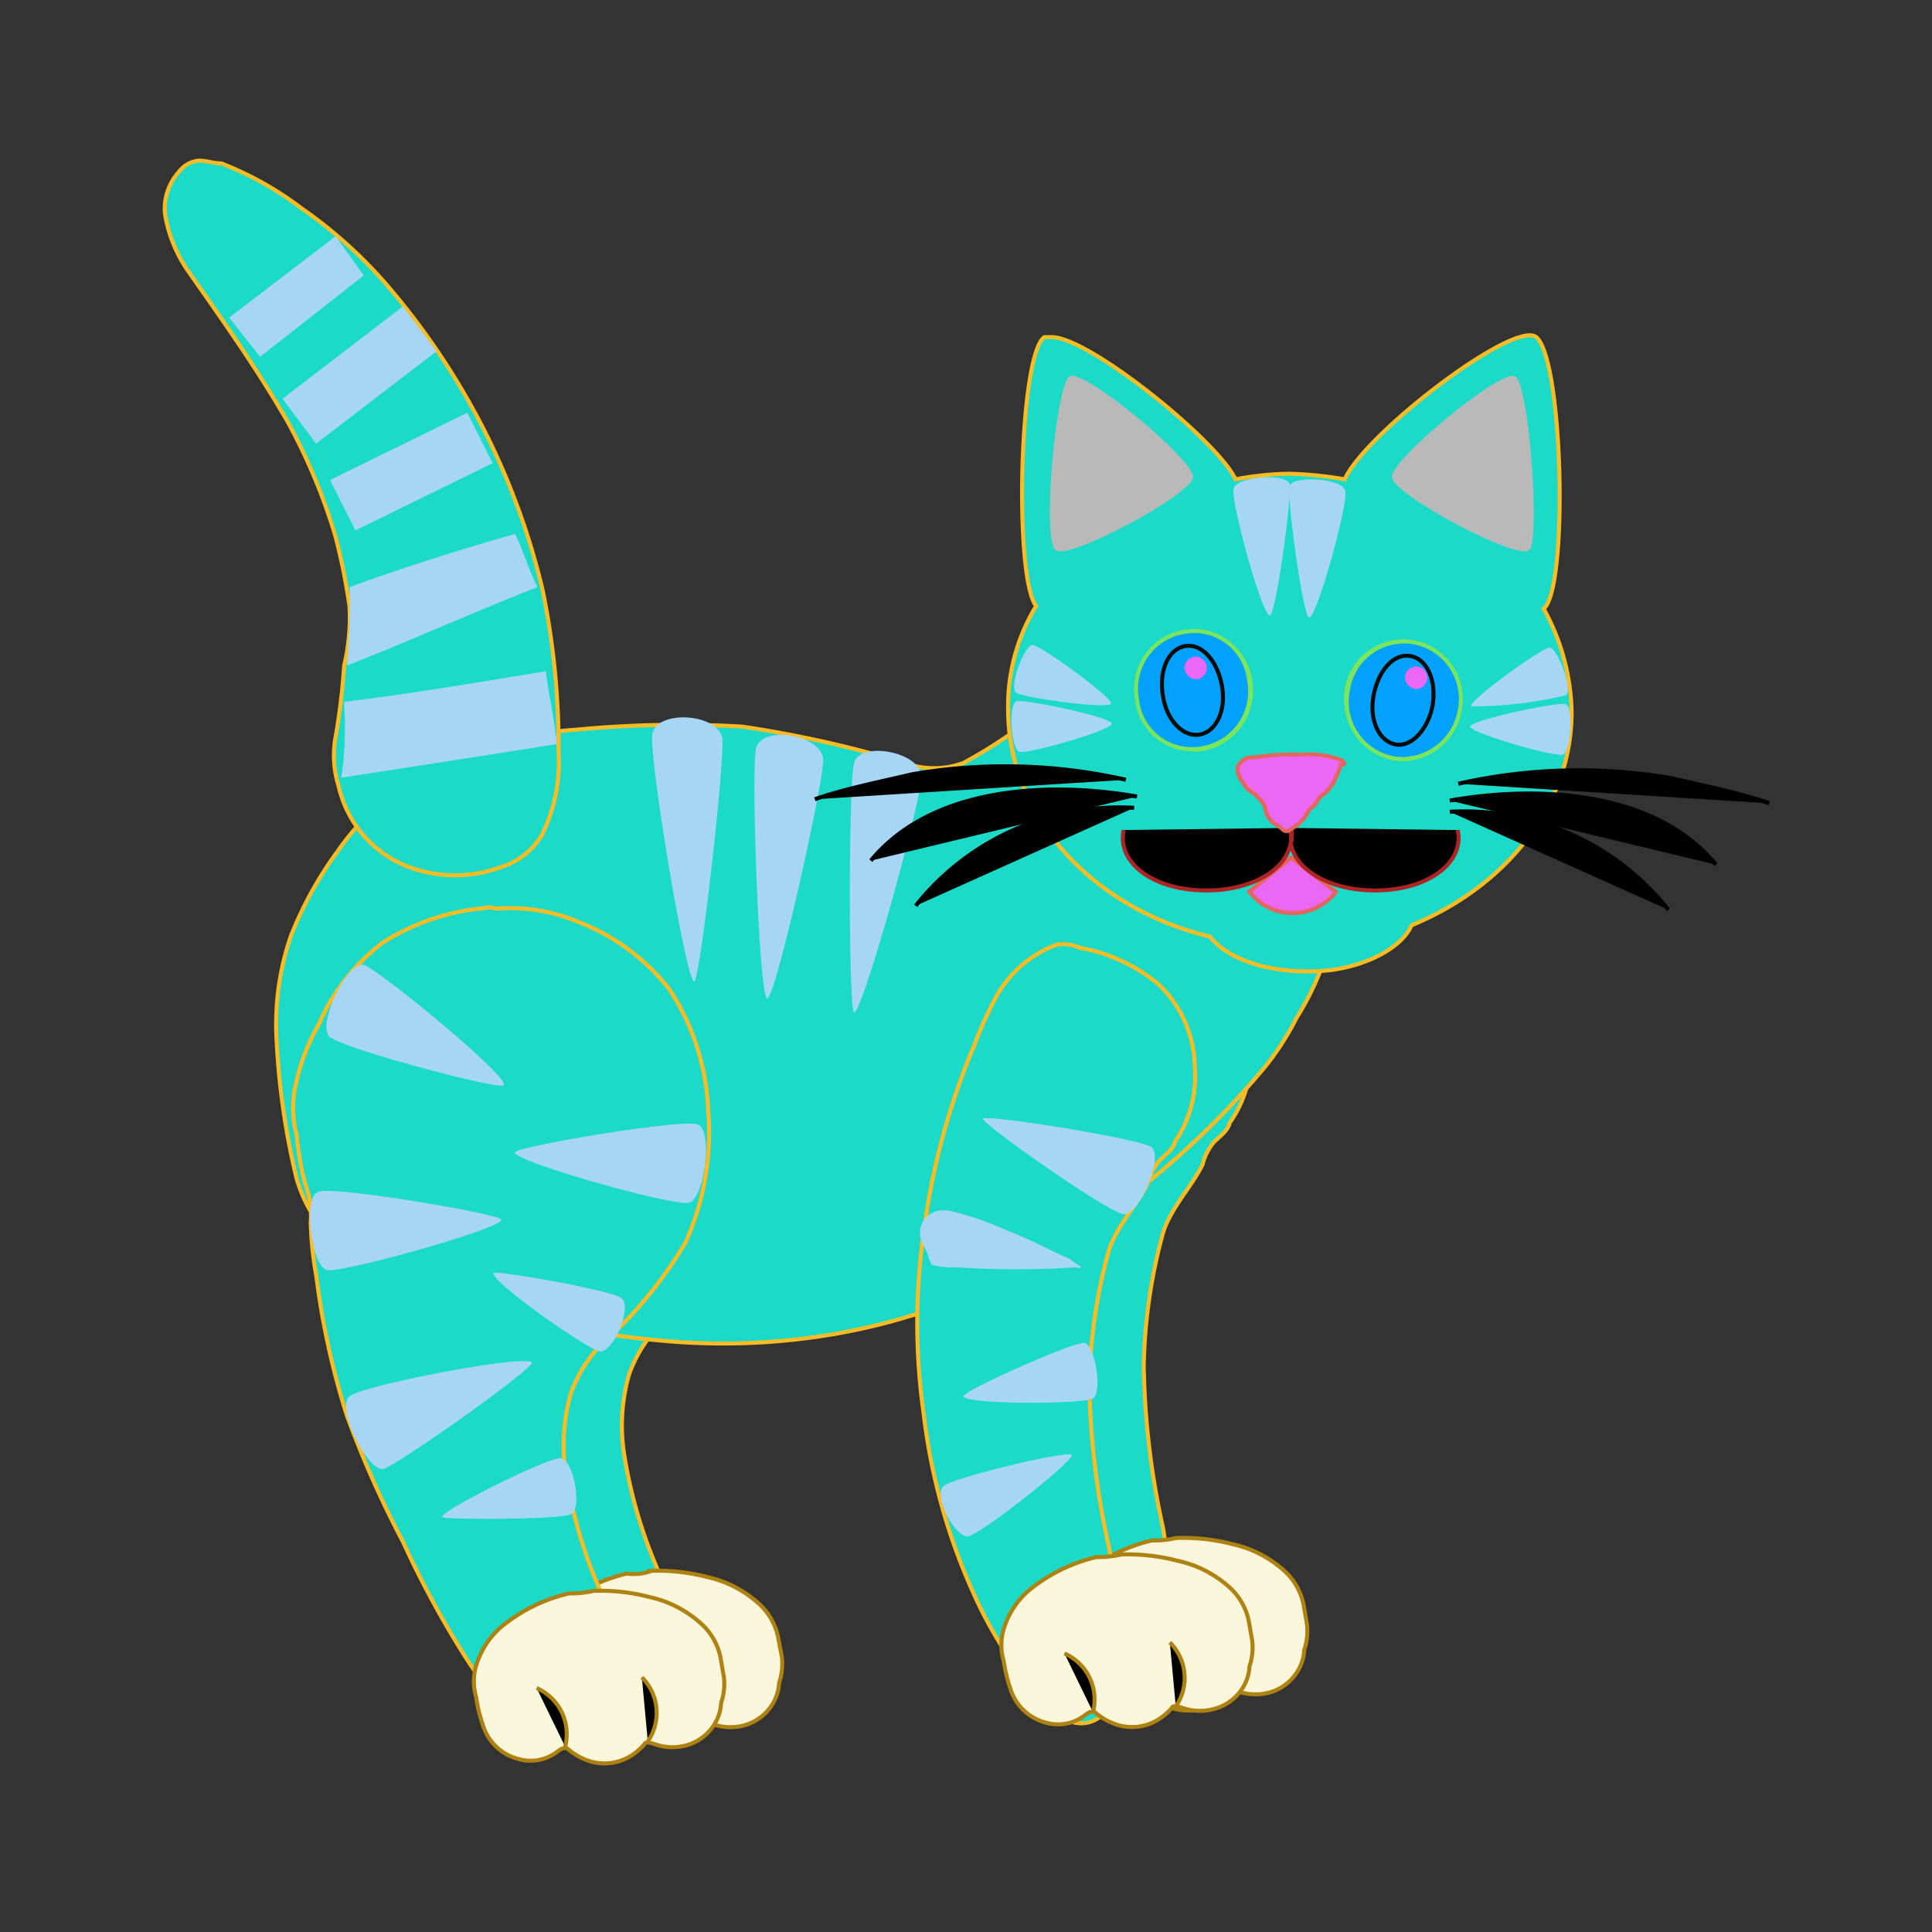
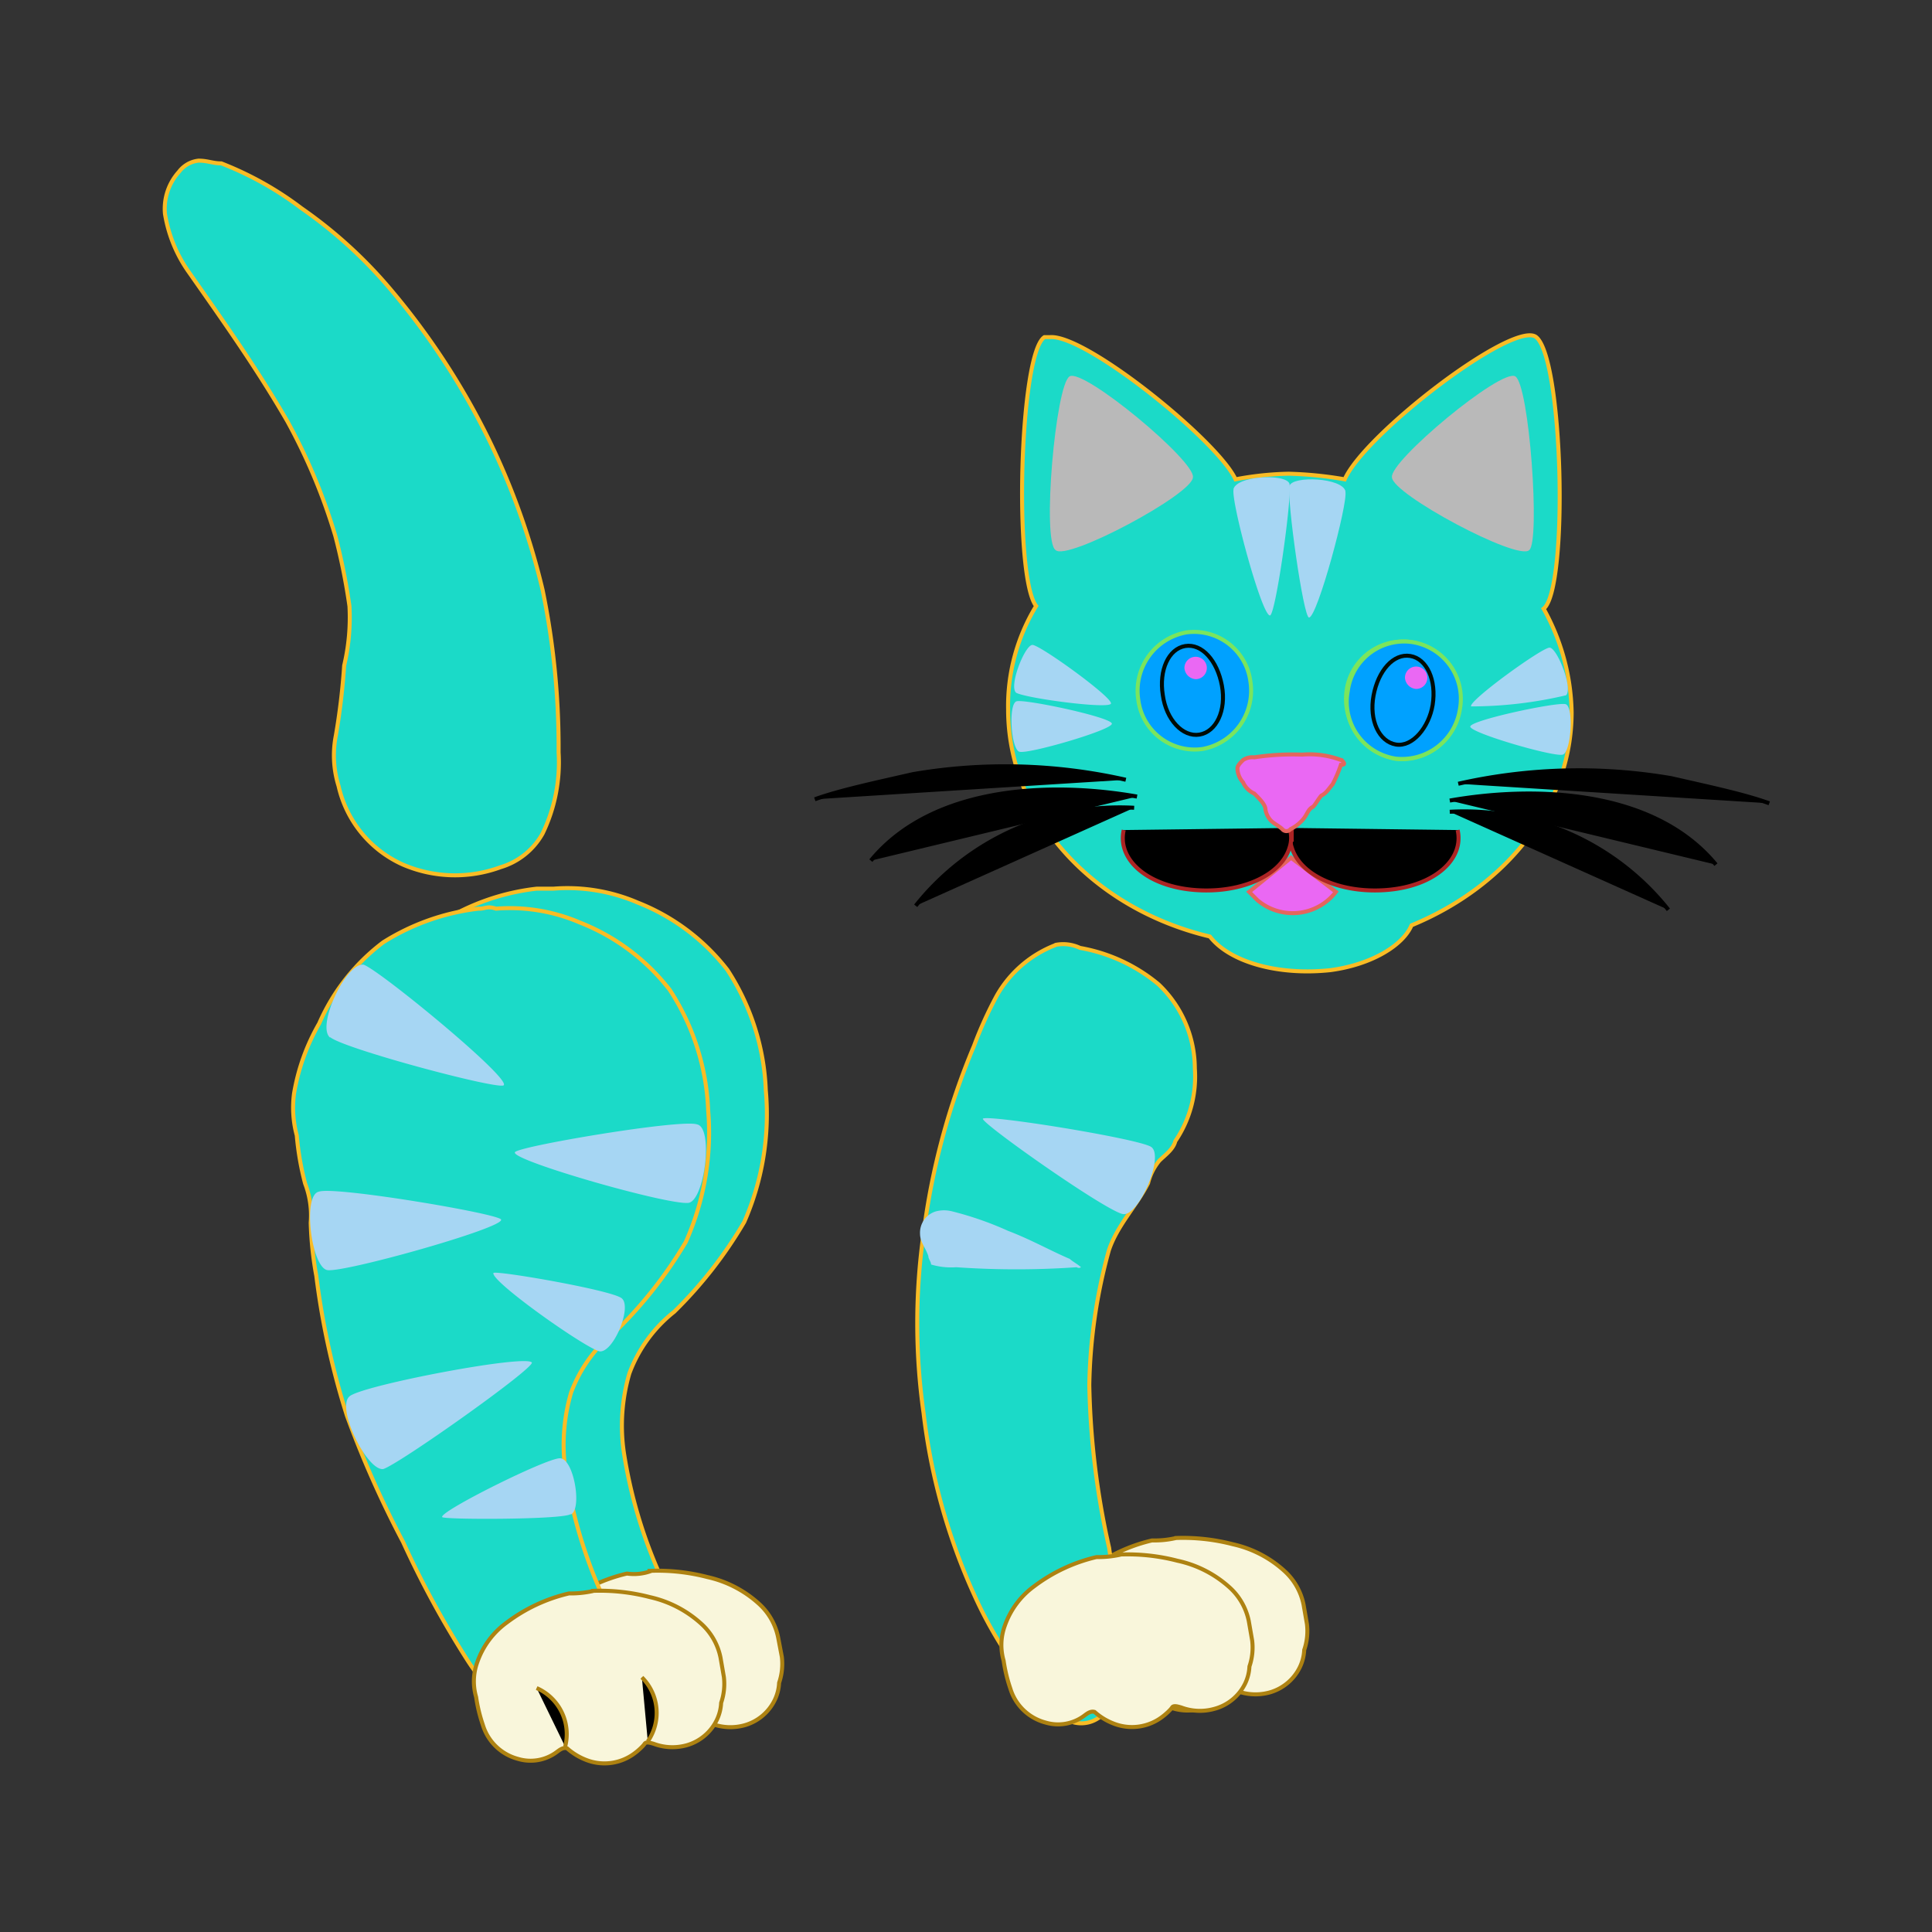
<svg xmlns="http://www.w3.org/2000/svg" id="bg_image_3" width="200" height="200" version="1.1" class="bgs" preserveAspectRatio="xMidYMin slice">
  <rect width="100%" height="100%" fill="#333333" stroke="none" />
  <defs id="SvgjsDefs1159" />
  <rect id="rect_image_3" width="100%" height="100%" fill="none" />
  <svg id="variation_3" preserveAspectRatio="xMidYMin meet" viewBox="1.309 1.438 120.383 120.644" data-uid="3" data-keyword="variation_3" data-complex="true" style="overflow: visible;">
-     <path id="3_l_8" d="M70.53 59.28A7.18 7.18 0 0 0 66.86 62.43A24.79 24.79 0 0 0 65.46 65.58A44.66 44.66 0 0 0 62.31 77.3A40 40 0 0 0 62.31 88.5A38.05 38.05 0 0 0 65.46 99.87A25.82 25.82 0 0 0 69.46 106.17A8.42 8.42 0 0 0 71.38 107.74A1.91 1.91 0 0 0 73.65 107.04A4.13 4.13 0 0 0 74.87 104.24A19.38 19.38 0 0 0 74.52 100.92C74.35 99.52 74 98.3 73.82 96.92A50.25 50.25 0 0 1 72.6 86.77A33.58 33.58 0 0 1 73.82 78.37C74.34 76.8 75.57 75.57 76.27 74.17A3.52 3.52 0 0 1 76.97 72.77C77.32 72.42 77.84 72.07 77.97 71.55A7.18 7.18 0 0 0 79.28 67A7.27 7.27 0 0 0 77 61.73A10.51 10.51 0 0 0 72.1 59.46A4.84 4.84 0 0 0 70.53 59.28Z " data-color-original="#f7d180" fill="#1bdac8" class="f7d180" stroke-miterlimit="3" stroke-opacity="1" stroke-width=".25" stroke="#f9bc25" data-color-group="cyans" />
    <path id="3_l_9" d="M74.58 97.48A12.37 12.37 0 0 1 78.17 97.87A7.05 7.05 0 0 1 81.42 99.57A3.87 3.87 0 0 1 82.58 101.64L82.79 102.85A3.64 3.64 0 0 1 82.62 104.47A2.77 2.77 0 0 1 82.35 105.54A3 3 0 0 1 80.47 107.12A3.33 3.33 0 0 1 78.41 107.03C78.17 106.96 77.93 106.89 77.84 107.03S77.46 107.44 77.26 107.59A3.13 3.13 0 0 1 74.15 108.02A3.86 3.86 0 0 1 73 107.3C72.76 107.23 72.56 107.38 72.36 107.53A2.73 2.73 0 0 1 69.93 107.96A3.13 3.13 0 0 1 67.74 105.84A9.63 9.63 0 0 1 67.32 104.1A3.5 3.5 0 0 1 67.39 101.93A5.14 5.14 0 0 1 69.23 99.45A10.36 10.36 0 0 1 73.12 97.63A5.91 5.91 0 0 0 74.57 97.49Z " data-color-original="#f0f0db" fill="#F9F6DB" class="f0f0db" stroke-miterlimit="3" stroke-opacity="1" stroke-width=".25" stroke="#ae8211" data-color-group="blues" />
    <path id="3_l_10" d="M77.94 106.89A3.13 3.13 0 0 0 77.57 102.89M72.9 107.32A3.14 3.14 0 0 0 71.12 103.66 " data-color-original="none" fill="#000000" class="none" stroke-miterlimit="3" stroke-opacity="1" stroke-width=".25" stroke="#ae8211" data-color-group="blacks" />
    <path id="3_l_11" d="M34.7 56.93A14.27 14.27 0 0 0 28.75 59A12.69 12.69 0 0 0 24.75 64.07A13.13 13.13 0 0 0 23.18 68.44A6.67 6.67 0 0 0 23.35 71.06A17.68 17.68 0 0 0 23.87 74.06A5.56 5.56 0 0 1 24.22 76.51A21.44 21.44 0 0 0 24.57 79.83A48.7 48.7 0 0 0 26.49 88.58A63.38 63.38 0 0 0 30 96.47A59.92 59.92 0 0 0 34 103.82A13.73 13.73 0 0 0 38.2 108.02A4.63 4.63 0 0 0 42.2 108.37A3.46 3.46 0 0 0 44.3 105.22A8.78 8.78 0 0 0 43.95 103.12A19.39 19.39 0 0 0 42.4 99.8A29.93 29.93 0 0 1 40.13 92.1A11.65 11.65 0 0 1 40.48 87.2A8.8 8.8 0 0 1 43.28 83.35A26.86 26.86 0 0 0 47.65 77.75A16.72 16.72 0 0 0 49 69.53A14.77 14.77 0 0 0 46.6 62A13.19 13.19 0 0 0 41 57.8A11.09 11.09 0 0 0 35.75 56.93Z " data-color-original="#f7d180" fill="#1bdac8" class="f7d180" stroke-miterlimit="3" stroke-opacity="1" stroke-width=".25" stroke="#f9bc25" data-color-group="cyans" />
    <path id="3_l_12" d="M41.77 99.53A12.37 12.37 0 0 1 45.36 99.92A7.05 7.05 0 0 1 48.61 101.62A3.87 3.87 0 0 1 49.77 103.69L50 104.9A3.64 3.64 0 0 1 49.83 106.52A2.77 2.77 0 0 1 49.56 107.59A3 3 0 0 1 47.68 109.17A3.33 3.33 0 0 1 45.62 109.08C45.38 109.01 45.14 108.94 45.05 109.08S44.67 109.49 44.47 109.64A3.13 3.13 0 0 1 41.36 110.07A3.86 3.86 0 0 1 40.21 109.36C39.97 109.29 39.77 109.44 39.57 109.59A2.73 2.73 0 0 1 37.14 110.02A3.13 3.13 0 0 1 34.95 107.9A9.63 9.63 0 0 1 34.53 106.16A3.5 3.5 0 0 1 34.6 104A5.14 5.14 0 0 1 36.44 101.52A10.36 10.36 0 0 1 40.33 99.7A3.1 3.1 0 0 0 41.78 99.56Z " data-color-original="#f0f0db" fill="#F9F6DB" class="f0f0db" stroke-miterlimit="3" stroke-opacity="1" stroke-width=".25" stroke="#ae8211" data-color-group="blues" />
    <path id="3_l_13" d="M45.15 109A3.13 3.13 0 0 0 44.78 105M40.09 109.37A3.14 3.14 0 0 0 38.31 105.71 " data-color-original="none" fill="#000000" class="none" stroke-miterlimit="3" stroke-opacity="1" stroke-width=".25" stroke="#ae8211" data-color-group="blacks" />
-     <path id="3_l_14" d="M71.83 42.26A12.15 12.15 0 0 0 67.46 44.71A30.06 30.06 0 0 1 61.34 49.08A5.31 5.31 0 0 1 57.67 49.08A70.47 70.47 0 0 0 47.52 46.81A67.79 67.79 0 0 0 37.19 47A23.78 23.78 0 0 0 31.07 48.22A27.88 27.88 0 0 0 26 50.83A14.66 14.66 0 0 0 22.33 54.5A23.53 23.53 0 0 0 19.33 59.92A17 17 0 0 0 18.46 66.57A46.32 46.32 0 0 0 19.69 75A8.87 8.87 0 0 0 23.19 79.9A24.43 24.43 0 0 0 30.19 82.7A58.44 58.44 0 0 0 42.44 85.15A41.1 41.1 0 0 0 51.71 84.98A38.68 38.68 0 0 0 61.51 82.36A44.66 44.66 0 0 0 72.51 75.54A52.17 52.17 0 0 0 80.22 68A17.33 17.33 0 0 0 82.14 65A17.64 17.64 0 0 0 83.71 61.85A18.45 18.45 0 0 0 84.23 56.43A46.1 46.1 0 0 0 83.88 51.53A12.29 12.29 0 0 0 80.56 45.93A13.78 13.78 0 0 0 74.61 42.43A8 8 0 0 0 71.81 42.26Z " data-color-original="#f7d180" fill="#1bdac8" class="f7d180" stroke-miterlimit="3" stroke-opacity="1" stroke-width=".25" stroke="#f9bc25" data-color-group="cyans" />
    <path id="3_l_15" d="M67.1 60.45A7.18 7.18 0 0 0 63.43 63.6A24.79 24.79 0 0 0 62 66.75A44.66 44.66 0 0 0 58.85 78.47A40 40 0 0 0 58.85 89.67A38.05 38.05 0 0 0 62 101A25.82 25.82 0 0 0 66 107.3A8.42 8.42 0 0 0 68 108.92A1.91 1.91 0 0 0 70.27 108.22A4.13 4.13 0 0 0 71.49 105.42A19.38 19.38 0 0 0 71.14 102.1C70.97 100.7 70.62 99.48 70.44 98.1A50.25 50.25 0 0 1 69.2 87.92A33.58 33.58 0 0 1 70.42 79.52C70.94 77.95 72.17 76.72 72.87 75.32A3.52 3.52 0 0 1 73.57 73.92C73.92 73.57 74.44 73.22 74.57 72.7A7.18 7.18 0 0 0 75.79 68.15A7.27 7.27 0 0 0 73.52 62.9A10.51 10.51 0 0 0 68.62 60.63A2.47 2.47 0 0 0 67.05 60.45ZM31.06 58.18A14.27 14.27 0 0 0 25.11 60.28A12.69 12.69 0 0 0 21.11 65.35A13.13 13.13 0 0 0 19.54 69.72A6.67 6.67 0 0 0 19.71 72.34A17.68 17.68 0 0 0 20.23 75.34A5.56 5.56 0 0 1 20.58 77.79A21.43 21.43 0 0 0 20.93 81.11A48.7 48.7 0 0 0 22.85 89.86A63.38 63.38 0 0 0 26.35 97.73A59.92 59.92 0 0 0 30.35 105.08A13.73 13.73 0 0 0 34.55 109.28A4.63 4.63 0 0 0 38.55 109.63A3.46 3.46 0 0 0 40.65 106.48A8.78 8.78 0 0 0 40.3 104.38A19.39 19.39 0 0 0 38.76 101A29.93 29.93 0 0 1 36.49 93.3A11.65 11.65 0 0 1 36.84 88.4A8.8 8.8 0 0 1 39.64 84.55A26.86 26.86 0 0 0 44 79A16.72 16.72 0 0 0 45.4 70.78A14.77 14.77 0 0 0 43 63.25A13.19 13.19 0 0 0 37.4 59.05A11.09 11.09 0 0 0 32.15 58.18C31.63 58 31.45 58.18 31.15 58.18ZM13.57 11.47A1.77 1.77 0 0 0 12.35 12.17A3.44 3.44 0 0 0 11.48 14.79A8.7 8.7 0 0 0 13 18.47C15.1 21.47 17.2 24.42 19.12 27.74A36.52 36.52 0 0 1 22.12 34.91A38.69 38.69 0 0 1 23 39.29A13.1 13.1 0 0 1 22.67 43A42.3 42.3 0 0 1 22.15 47.37A6.43 6.43 0 0 0 22.32 50.52A7.09 7.09 0 0 0 26.32 55.42A8.24 8.24 0 0 0 32.44 55.59A4.47 4.47 0 0 0 35.06 53.49A10.2 10.2 0 0 0 36.06 48.42A48.71 48.71 0 0 0 35.06 38.27A45.19 45.19 0 0 0 31.76 29A45.68 45.68 0 0 0 25.46 19.38A28.64 28.64 0 0 0 20 14.44A20.67 20.67 0 0 0 15 11.64C14.48 11.64 14.13 11.47 13.6 11.47Z " data-color-original="#f7d180" fill="#1bdac8" class="f7d180" stroke-miterlimit="3" stroke-opacity="1" stroke-width=".25" stroke="#f9bc25" data-color-group="cyans" />
-     <path id="3_l_16" d="M41.91 47.33C42.08 45.76 45.91 45.93 46.28 47.5C46.45 49.07 44.88 62.72 44.53 62.72C44.01 62.72 41.73 48.9 41.91 47.32ZM48.38 48.21C48.73 46.64 52.58 47.34 52.58 48.91S49.58 63.91 49.08 63.78S48.08 49.78 48.38 48.21ZM54.51 49.08C54.86 47.68 58.71 48.38 58.71 49.95S55 64.83 54.51 64.65C54.16 64.48 54.16 50.48 54.51 49.08ZM15.49 21.27L22.14 16.19L23.89 18.64L17.42 23.72ZM18.82 26.34L26.34 20.57L28.44 23.37L20.92 29.14ZM21.79 31.41L30.36 27.21L31.94 30.36L23.37 34.56ZM22.84 43C26.84 41.43 30.71 39.68 34.74 38.1C34.22 37.1 33.87 35.83 33.34 34.78C29.84 35.78 26.34 36.88 23.02 38.1A47.5 47.5 0 0 1 22.84 43ZM22.49 50C27.04 49.3 31.59 48.6 35.96 47.9C35.79 46.33 35.44 44.75 35.26 43.35C31.06 44.05 26.86 44.75 22.66 45.27A21.37 21.37 0 0 1 22.49 50ZM69.38 88.8C70.08 88.45 69.55 85.3 68.86 85.3C67.99 85.3 61.34 88.3 61.34 88.62C61.34 89.14 68.51 89.14 69.34 88.79ZM61.68 97.37C60.81 97.54 59.41 94.75 60.11 94.22S67.98 91.95 68.11 92.3S62.51 97.2 61.64 97.37Z " data-color-original="#f9bc25" fill="#a6d6f3" class="f9bc25" data-color-group="cyans" />
    <path id="3_l_17" d="M71.12 98.51A12.37 12.37 0 0 1 74.71 98.9A7.05 7.05 0 0 1 78 100.6A3.87 3.87 0 0 1 79.16 102.67L79.37 103.88A3.64 3.64 0 0 1 79.2 105.5A2.77 2.77 0 0 1 78.93 106.57A3 3 0 0 1 77 108.15A3.33 3.33 0 0 1 74.94 108.06C74.7 107.99 74.46 107.92 74.37 108.06S73.99 108.47 73.79 108.62A3.13 3.13 0 0 1 70.68 109.05A3.86 3.86 0 0 1 69.53 108.34C69.29 108.27 69.09 108.42 68.89 108.57A2.73 2.73 0 0 1 66.46 109A3.13 3.13 0 0 1 64.27 106.88A9.63 9.63 0 0 1 63.85 105.14A3.5 3.5 0 0 1 63.92 102.97A5.14 5.14 0 0 1 65.76 100.49A10.36 10.36 0 0 1 69.65 98.67A6.38 6.38 0 0 0 71.1 98.53Z " data-color-original="#f0f0db" fill="#F9F6DB" class="f0f0db" stroke-miterlimit="3" stroke-opacity="1" stroke-width=".25" stroke="#ae8211" data-color-group="blues" />
-     <path id="3_l_18" d="M74.6 108A3.13 3.13 0 0 0 74.23 104M69.43 108.35A3.14 3.14 0 0 0 67.65 104.69 " data-color-original="none" fill="#000000" class="none" stroke-miterlimit="3" stroke-opacity="1" stroke-width=".25" stroke="#ae8211" data-color-group="blacks" />
    <path id="3_l_19" d="M38.17 100.78A12.37 12.37 0 0 1 41.76 101.17A7.05 7.05 0 0 1 45.01 102.87A3.87 3.87 0 0 1 46.17 104.94L46.38 106.15A3.64 3.64 0 0 1 46.21 107.77A2.77 2.77 0 0 1 45.94 108.84A3 3 0 0 1 44.06 110.42A3.33 3.33 0 0 1 42 110.33C41.76 110.26 41.52 110.19 41.43 110.33S41.05 110.74 40.85 110.89A3.13 3.13 0 0 1 37.74 111.32A3.86 3.86 0 0 1 36.59 110.61C36.35 110.54 36.15 110.69 35.95 110.84A2.73 2.73 0 0 1 33.52 111.27A3.13 3.13 0 0 1 31.33 109.15A9.63 9.63 0 0 1 30.91 107.41A3.5 3.5 0 0 1 30.98 105.24A5.14 5.14 0 0 1 32.82 102.76A10.36 10.36 0 0 1 36.71 100.94A6.38 6.38 0 0 0 38.16 100.8Z " data-color-original="#f0f0db" fill="#F9F6DB" class="f0f0db" stroke-miterlimit="3" stroke-opacity="1" stroke-width=".25" stroke="#ae8211" data-color-group="blues" />
    <path id="3_l_20" d="M41.63 110.18A3.13 3.13 0 0 0 41.26 106.18M36.47 110.51A3.14 3.14 0 0 0 34.69 106.85 " data-color-original="none" fill="#000000" class="none" stroke-miterlimit="3" stroke-opacity="1" stroke-width=".25" stroke="#ae8211" data-color-group="blacks" />
    <path id="3_l_21" d="M68.68 80.57C68.51 80.4 68.16 80.22 67.98 80.05C66.76 79.53 65.53 78.83 64.13 78.3A20.58 20.58 0 0 0 60.63 77.08A2 2 0 0 0 59.63 77.08A1.39 1.39 0 0 0 58.63 78.48C58.63 79 58.98 79.35 59.15 79.88C59.15 80.05 59.32 80.23 59.32 80.4A4.34 4.34 0 0 0 60.89 80.57A53.91 53.91 0 0 0 68.41 80.57A0.24 0.24 0 0 0 68.68 80.57ZM71.3 77.25C72.3 77.42 73.92 73.58 73.05 73.05S62.73 71 62.55 71.3C62.55 71.65 70.25 77.07 71.3 77.25ZM44.18 76.55C45.18 76.38 45.75 71.83 44.7 71.65C43.7 71.3 33.33 73.05 33.33 73.4C33.16 73.92 42.95 76.72 44.18 76.55ZM21.79 66.23C20.92 65.53 22.79 61.51 23.89 61.68C24.89 62.03 32.99 68.68 32.64 69.2C32.47 69.55 22.64 66.93 21.79 66.2ZM25.12 93.17C24.12 93.34 22.12 89.32 23.02 88.62S34 86 34.39 86.52C34.56 86.87 26.17 92.82 25.12 93.17ZM21.62 80.75C20.62 80.58 20.05 76.03 21.1 75.85C22.1 75.5 32.47 77.25 32.47 77.6C32.64 78.12 22.67 80.92 21.62 80.75ZM38.59 85.82C39.46 85.99 40.69 83.02 39.99 82.5S32.12 80.75 31.99 80.93C31.82 81.45 37.76 85.65 38.64 85.83ZM36.84 96C37.54 95.65 37.01 92.5 36.14 92.5S28.62 95.82 28.79 96.17C28.79 96.34 36.14 96.34 36.79 96Z " data-color-original="#f9bc25" fill="#a6d6f3" class="f9bc25" data-color-group="cyans" />
    <path id="3_l_22" d="M66.75 22.49H66.4C64.83 23.49 64.48 37.49 65.88 39.28A12 12 0 0 0 64.13 45.75C64.13 52.4 69.38 58.17 76.73 59.92C77.95 61.49 80.93 62.37 84.25 62.02C86.87 61.67 88.8 60.45 89.32 59.22C95.27 56.77 99.32 51.7 99.32 45.92A13.77 13.77 0 0 0 97.57 39.45C99.14 38.23 98.79 23.53 97.05 22.45C95.48 21.58 86.38 28.57 85.15 31.37A23.71 23.71 0 0 0 81.65 31.02A19.38 19.38 0 0 0 78.33 31.37C77.25 29 69 22.32 66.75 22.49Z " data-color-original="#f7d180" fill="#1bdac8" class="f7d180" stroke-miterlimit="3" stroke-opacity="1" stroke-width=".25" stroke="#f9bc25" data-color-group="cyans" />
    <path id="3_l_23" d="M84.6 57.13A3.4 3.4 0 0 1 79.7 57.65L79.18 57.13L81.8 55Z " data-color-original="#f26c61" fill="#ea68f3" class="f26c61" stroke-miterlimit="3" stroke-opacity=".98" stroke-width=".25" stroke="#e5655b" data-color-group="pinks" />
    <path id="3_l_24" d="M92.2 53.27C92.61 55.06 90.82 56.72 87.92 57S82.4 56.17 81.85 54.38A1.92 1.92 0 0 1 81.85 53.14 " data-color-original="none" fill="#000000" class="none" stroke-miterlimit="3" stroke-opacity="1" stroke-width=".25" stroke="#ac2424" data-color-group="blacks" />
    <path id="3_l_25" d="M71.35 53.27C70.94 55.06 72.73 56.72 75.63 57S81.15 56.17 81.7 54.38A1.92 1.92 0 0 0 81.7 53.14M81.84 54V51 " data-color-original="none" fill="#000000" class="none" stroke-miterlimit="3" stroke-opacity="1" stroke-width=".25" stroke="#ac2424" data-color-group="blacks" />
    <path id="3_l_26" d="M84.95 48.91A5.56 5.56 0 0 0 82.5 48.56A16 16 0 0 0 79.5 48.73A1.05 1.05 0 0 0 78.8 48.9C78.63 49.07 78.45 49.25 78.45 49.42A1.34 1.34 0 0 0 78.8 50.29A1.37 1.37 0 0 0 79.5 50.99C79.85 51.34 80.2 51.69 80.2 51.99A1.33 1.33 0 0 0 80.55 52.69C80.72 52.86 81.07 53.04 81.25 53.21A0.33 0.33 0 0 0 81.77 53.21A2.42 2.42 0 0 0 82.47 52.69C82.82 52.34 82.82 51.99 83.17 51.82C83.34 51.65 83.52 51.3 83.69 51.12C84.04 50.95 84.21 50.6 84.39 50.42A8.53 8.53 0 0 0 84.91 49.2C85.26 49.2 85.08 49.03 84.91 48.85Z " data-color-original="#f26c61" fill="#ea68f3" class="f26c61" stroke-miterlimit="3" stroke-opacity=".98" stroke-width=".25" stroke="#e5655b" data-color-group="pinks" />
    <path id="3_l_27" d="M87 44.87C87.25 43.32 88.25 42.24 89.29 42.4S90.94 43.91 90.69 45.46S89.44 48.09 88.4 47.93S86.73 46.25 87 44.87Z " data-color-original="url(#b)" fill="#00a1ff" class="000000" stroke-miterlimit="3" stroke-opacity=".98" stroke-width=".25" stroke="#000900" data-color-group="cyans" />
    <path id="3_l_28" d="M85.26 44.6A3.55 3.55 0 0 1 89.26 41.53A3.7 3.7 0 0 1 92.26 45.74A3.55 3.55 0 0 1 88.26 48.81A3.81 3.81 0 0 1 85.26 44.6Z " data-color-original="url(#a)" fill="#00a1ff" class="000000" stroke-miterlimit="3" stroke-opacity=".98" stroke-width=".25" stroke="#7de55b" data-color-group="cyans" />
    <path id="3_l_29" d="M92.34 45.74A3.59 3.59 0 0 0 89.34 41.53A3.55 3.55 0 0 0 85.34 44.6A3.59 3.59 0 0 0 88.34 48.81A3.66 3.66 0 0 0 92.34 45.74Z " data-color-original="url(#c)" fill="#00a1ff" class="000000" stroke-miterlimit="3" stroke-opacity=".98" stroke-width=".25" stroke="#7de55b" data-color-group="cyans" />
    <path id="3_l_30" d="M90.64 45.46C90.89 43.91 90.28 42.57 89.24 42.4S87.24 43.31 86.95 44.87S87.31 47.76 88.35 47.93S90.41 46.85 90.64 45.46Z " data-color-original="url(#d)" fill="#00a1ff" class="000000" stroke-miterlimit="3" stroke-opacity=".98" stroke-width=".25" stroke="#000900" data-color-group="cyans" />
    <path id="3_l_31" d="M88.91 43.76A0.7 0.7 0 1 1 89.61 44.46A0.75 0.75 0 0 1 88.91 43.76Z " data-color-original="#f3f9ff" fill="#ea68f3" class="f3f9ff" data-color-group="pinks" />
    <path id="3_l_32" d="M77.47 44.25C77.22 42.7 76.22 41.62 75.18 41.78S73.53 43.29 73.78 44.84S75.03 47.47 76.07 47.31S77.72 45.8 77.47 44.25Z " data-color-original="url(#e)" fill="#00a1ff" class="000000" stroke-miterlimit="3" stroke-opacity=".98" stroke-width=".25" stroke="#000900" data-color-group="cyans" />
    <path id="3_l_33" d="M79.26 44A3.55 3.55 0 0 0 75.26 40.93A3.7 3.7 0 0 0 72.26 45.14A3.55 3.55 0 0 0 76.26 48.21A3.7 3.7 0 0 0 79.26 44Z " data-color-original="url(#f)" fill="#00a1ff" class="000000" stroke-miterlimit="3" stroke-opacity=".98" stroke-width=".25" stroke="#7de55b" data-color-group="cyans" />
-     <path id="3_l_34" d="M72.18 45.1A3.59 3.59 0 0 1 75.18 40.89A3.45 3.45 0 0 1 79.18 43.96A3.59 3.59 0 0 1 76.18 48.17A3.45 3.45 0 0 1 72.18 45.1Z " data-color-original="url(#g)" fill="#00a1ff" class="000000" stroke-miterlimit="3" stroke-opacity=".98" stroke-width=".25" stroke="#7de55b" data-color-group="cyans" />
    <path id="3_l_35" d="M73.79 44.84C73.54 43.29 74.15 41.95 75.19 41.78S77.19 42.69 77.48 44.25S77.12 47.14 76.08 47.31S74 46.39 73.79 44.84Z " data-color-original="url(#h)" fill="#00a1ff" class="000000" stroke-miterlimit="3" stroke-opacity=".98" stroke-width=".25" stroke="#000900" data-color-group="cyans" />
    <path id="3_l_36" d="M75.14 43.15A0.7 0.7 0 1 1 75.84 43.85A0.75 0.75 0 0 1 75.14 43.15Z " data-color-original="#f3f9ff" fill="#ea68f3" class="f3f9ff" data-color-group="pinks" />
    <path id="3_l_37" d="M96.67 35.79C95.97 36.49 88.1 32.29 88.1 31.24C87.93 30.24 94.92 24.42 95.8 24.94S97.37 35.26 96.67 35.79ZM67.1 35.79C67.8 36.49 75.67 32.29 75.67 31.24C75.84 30.24 68.85 24.42 67.97 24.94S66.23 35.26 67.1 35.79Z " data-color-original="#f7a280" fill="#b9b9b9" class="f7a280" data-color-group="grays" />
    <path id="3_l_38" d="M72.18 51.18C67.28 50.31 59.58 50.31 55.56 55.18M71.48 50.13A34.13 34.13 0 0 0 58.18 49.78C55.91 50.3 53.63 50.78 52.06 51.35M58.36 58A16.28 16.28 0 0 1 72 51.88 " data-color-original="none" fill="#000000" class="none" stroke-miterlimit="3" stroke-opacity="1" stroke-width=".25" stroke="#000000" data-color-group="blacks" />
    <path id="3_l_39" d="M85.2 32.13C85.03 31.26 81.88 31.13 81.7 31.78C81.53 32.65 82.57 40 82.92 40C83.44 40 85.37 32.83 85.19 32.13Z " data-color-original="#f9bc25" fill="#a6d6f3" class="f9bc25" data-color-group="cyans" />
    <path id="3_l_40" d="M78.2 32C78.37 31.13 81.52 31 81.7 31.65C81.87 32.52 80.83 39.87 80.48 39.87C79.96 39.87 78.03 32.7 78.21 32ZM98.94 44.88C99.46 44.53 98.42 41.88 97.94 41.88S92.87 45.2 93.04 45.55A25.94 25.94 0 0 0 98.99 44.85ZM98.77 48.56C99.29 48.39 99.47 45.56 98.94 45.41S92.99 46.41 92.99 46.81S98.24 48.73 98.76 48.56ZM64.65 44.71C64.13 44.36 65.17 41.71 65.65 41.71S70.72 45.03 70.55 45.38S65.13 45.03 64.6 44.68ZM64.83 48.38C64.31 48.21 64.13 45.38 64.66 45.23S70.61 46.23 70.61 46.63S65.36 48.55 64.84 48.38Z " data-color-original="#f9bc25" fill="#a6d6f3" class="f9bc25" data-color-group="cyans" />
    <path id="3_l_41" d="M91.71 51.43C96.61 50.56 104.31 50.56 108.33 55.43M92.24 50.38A34.13 34.13 0 0 1 105.54 50.03C107.81 50.55 110.09 51.03 111.66 51.6M105.36 58.25A16.28 16.28 0 0 0 91.71 52.13 " data-color-original="none" fill="#000000" class="none" stroke-miterlimit="3" stroke-opacity="1" stroke-width=".25" stroke="#000000" data-color-group="blacks" />
  </svg>
</svg>